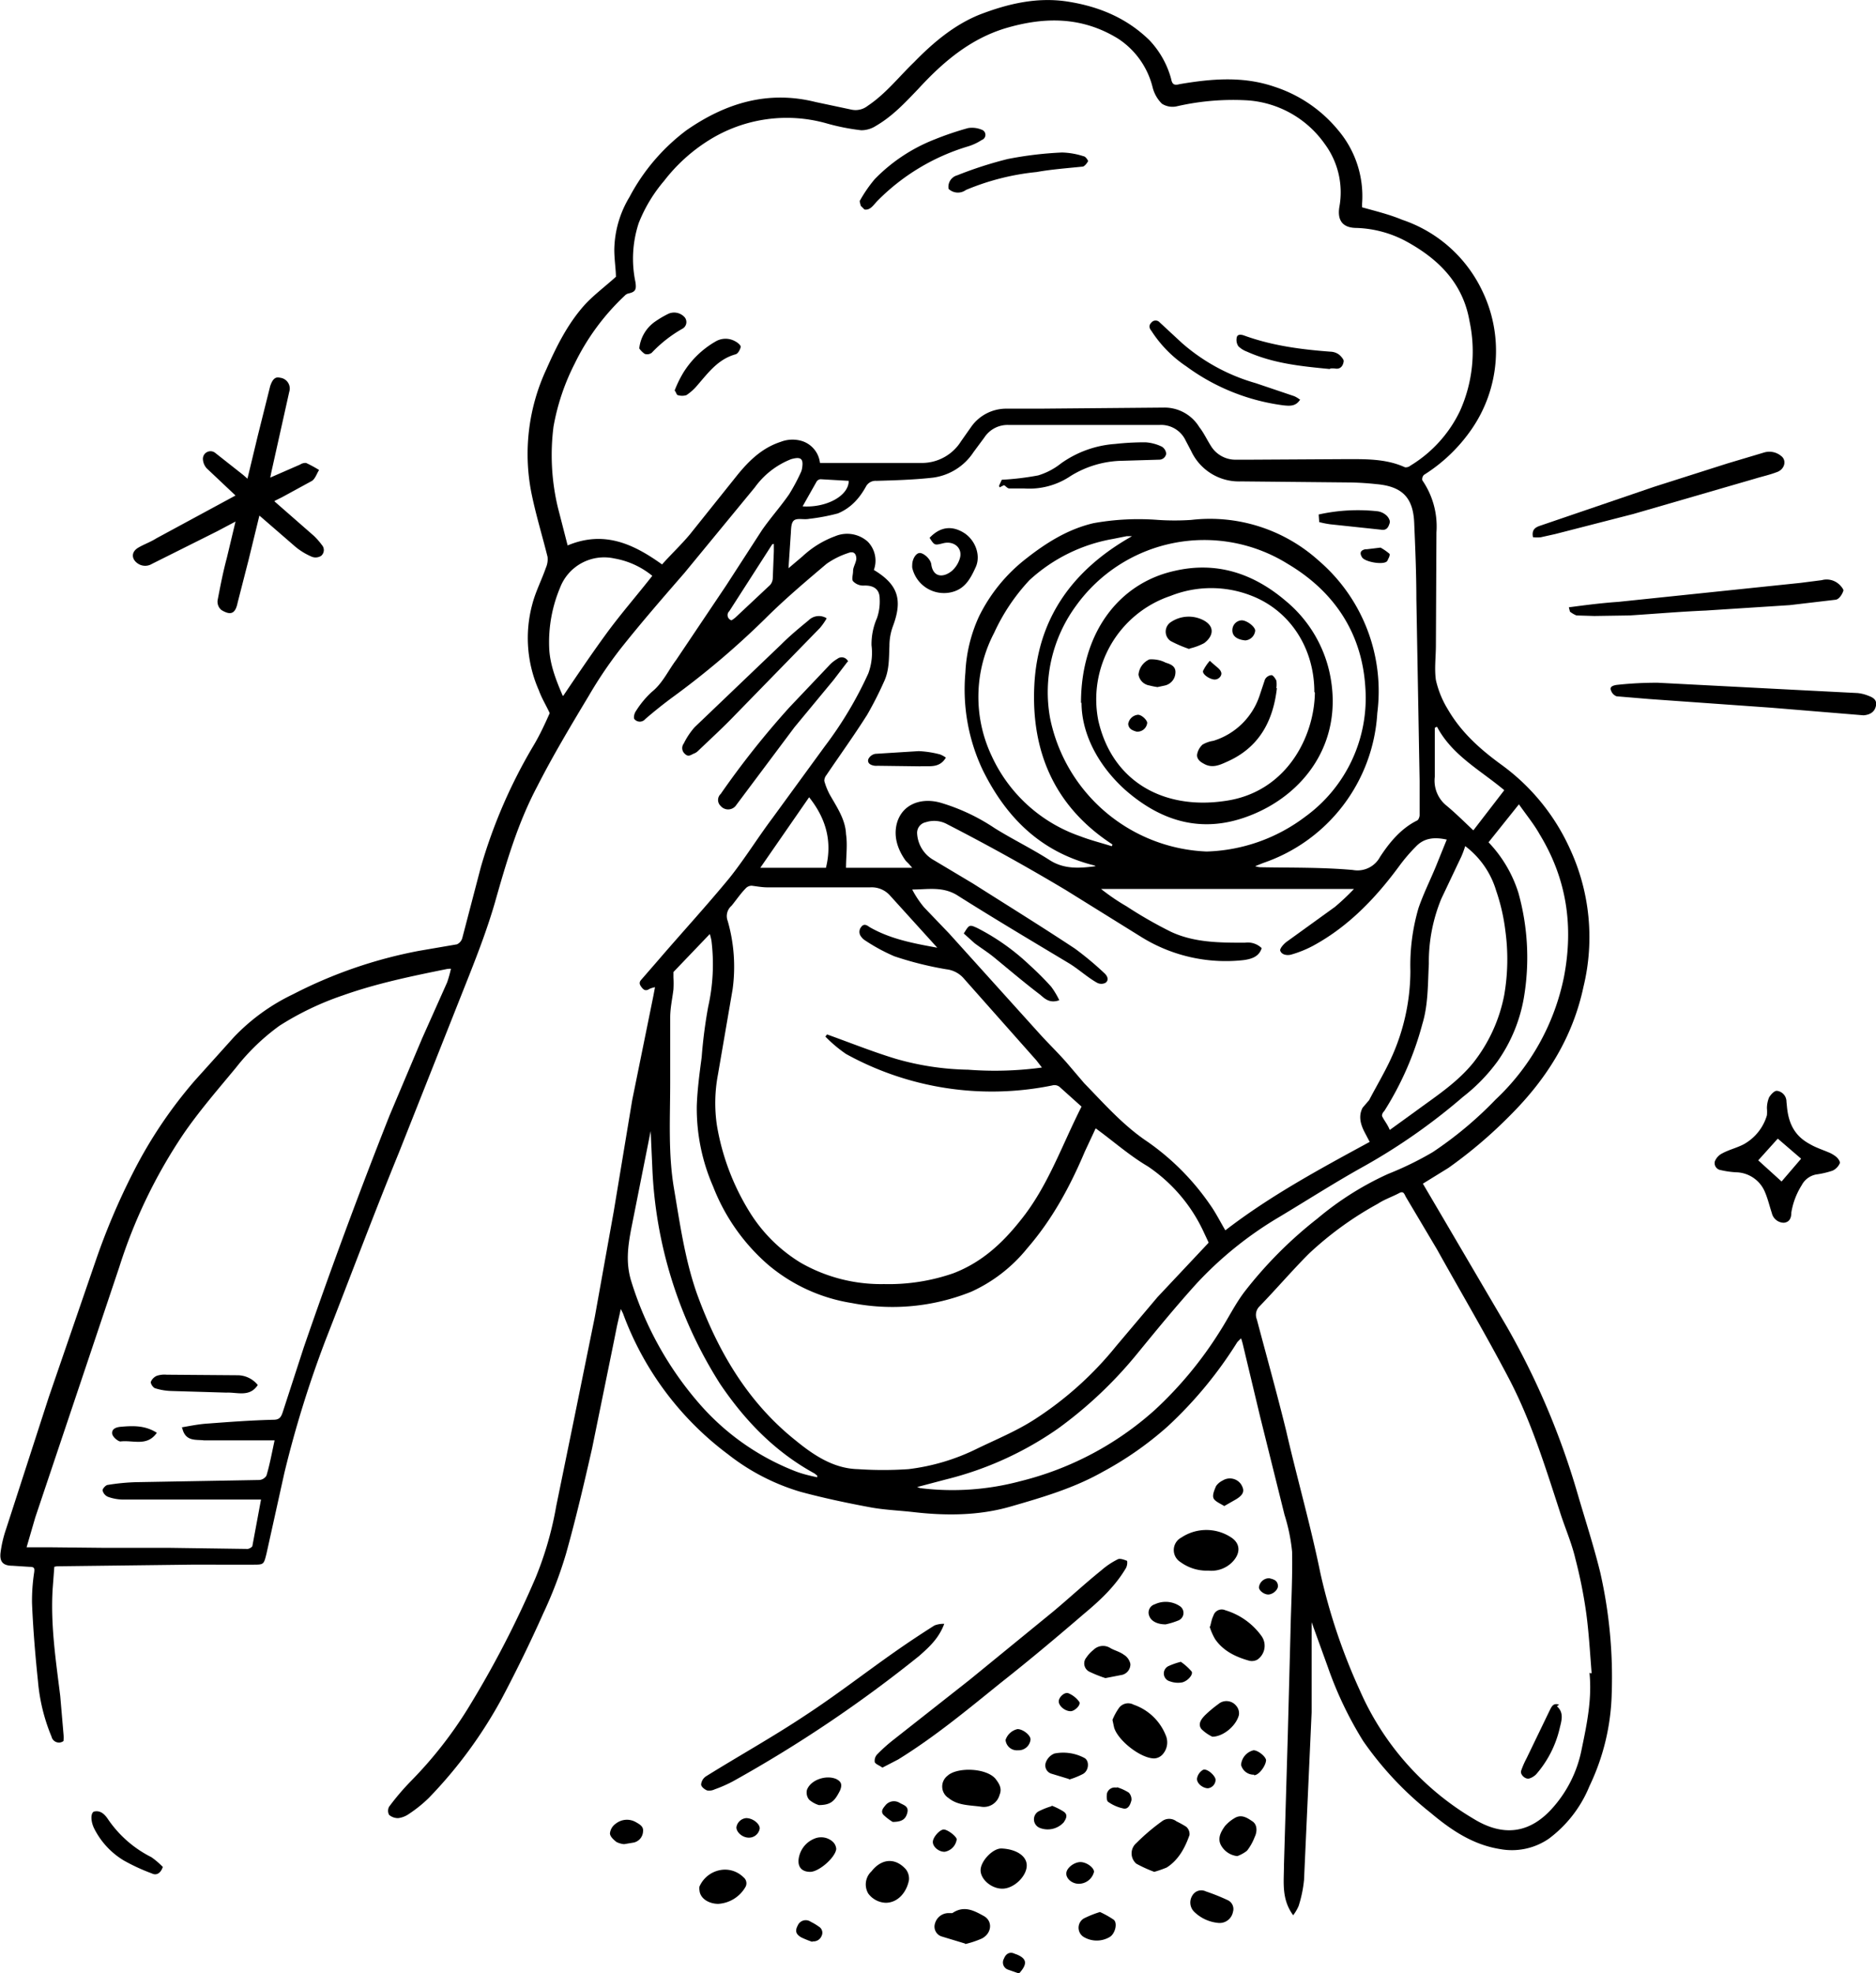
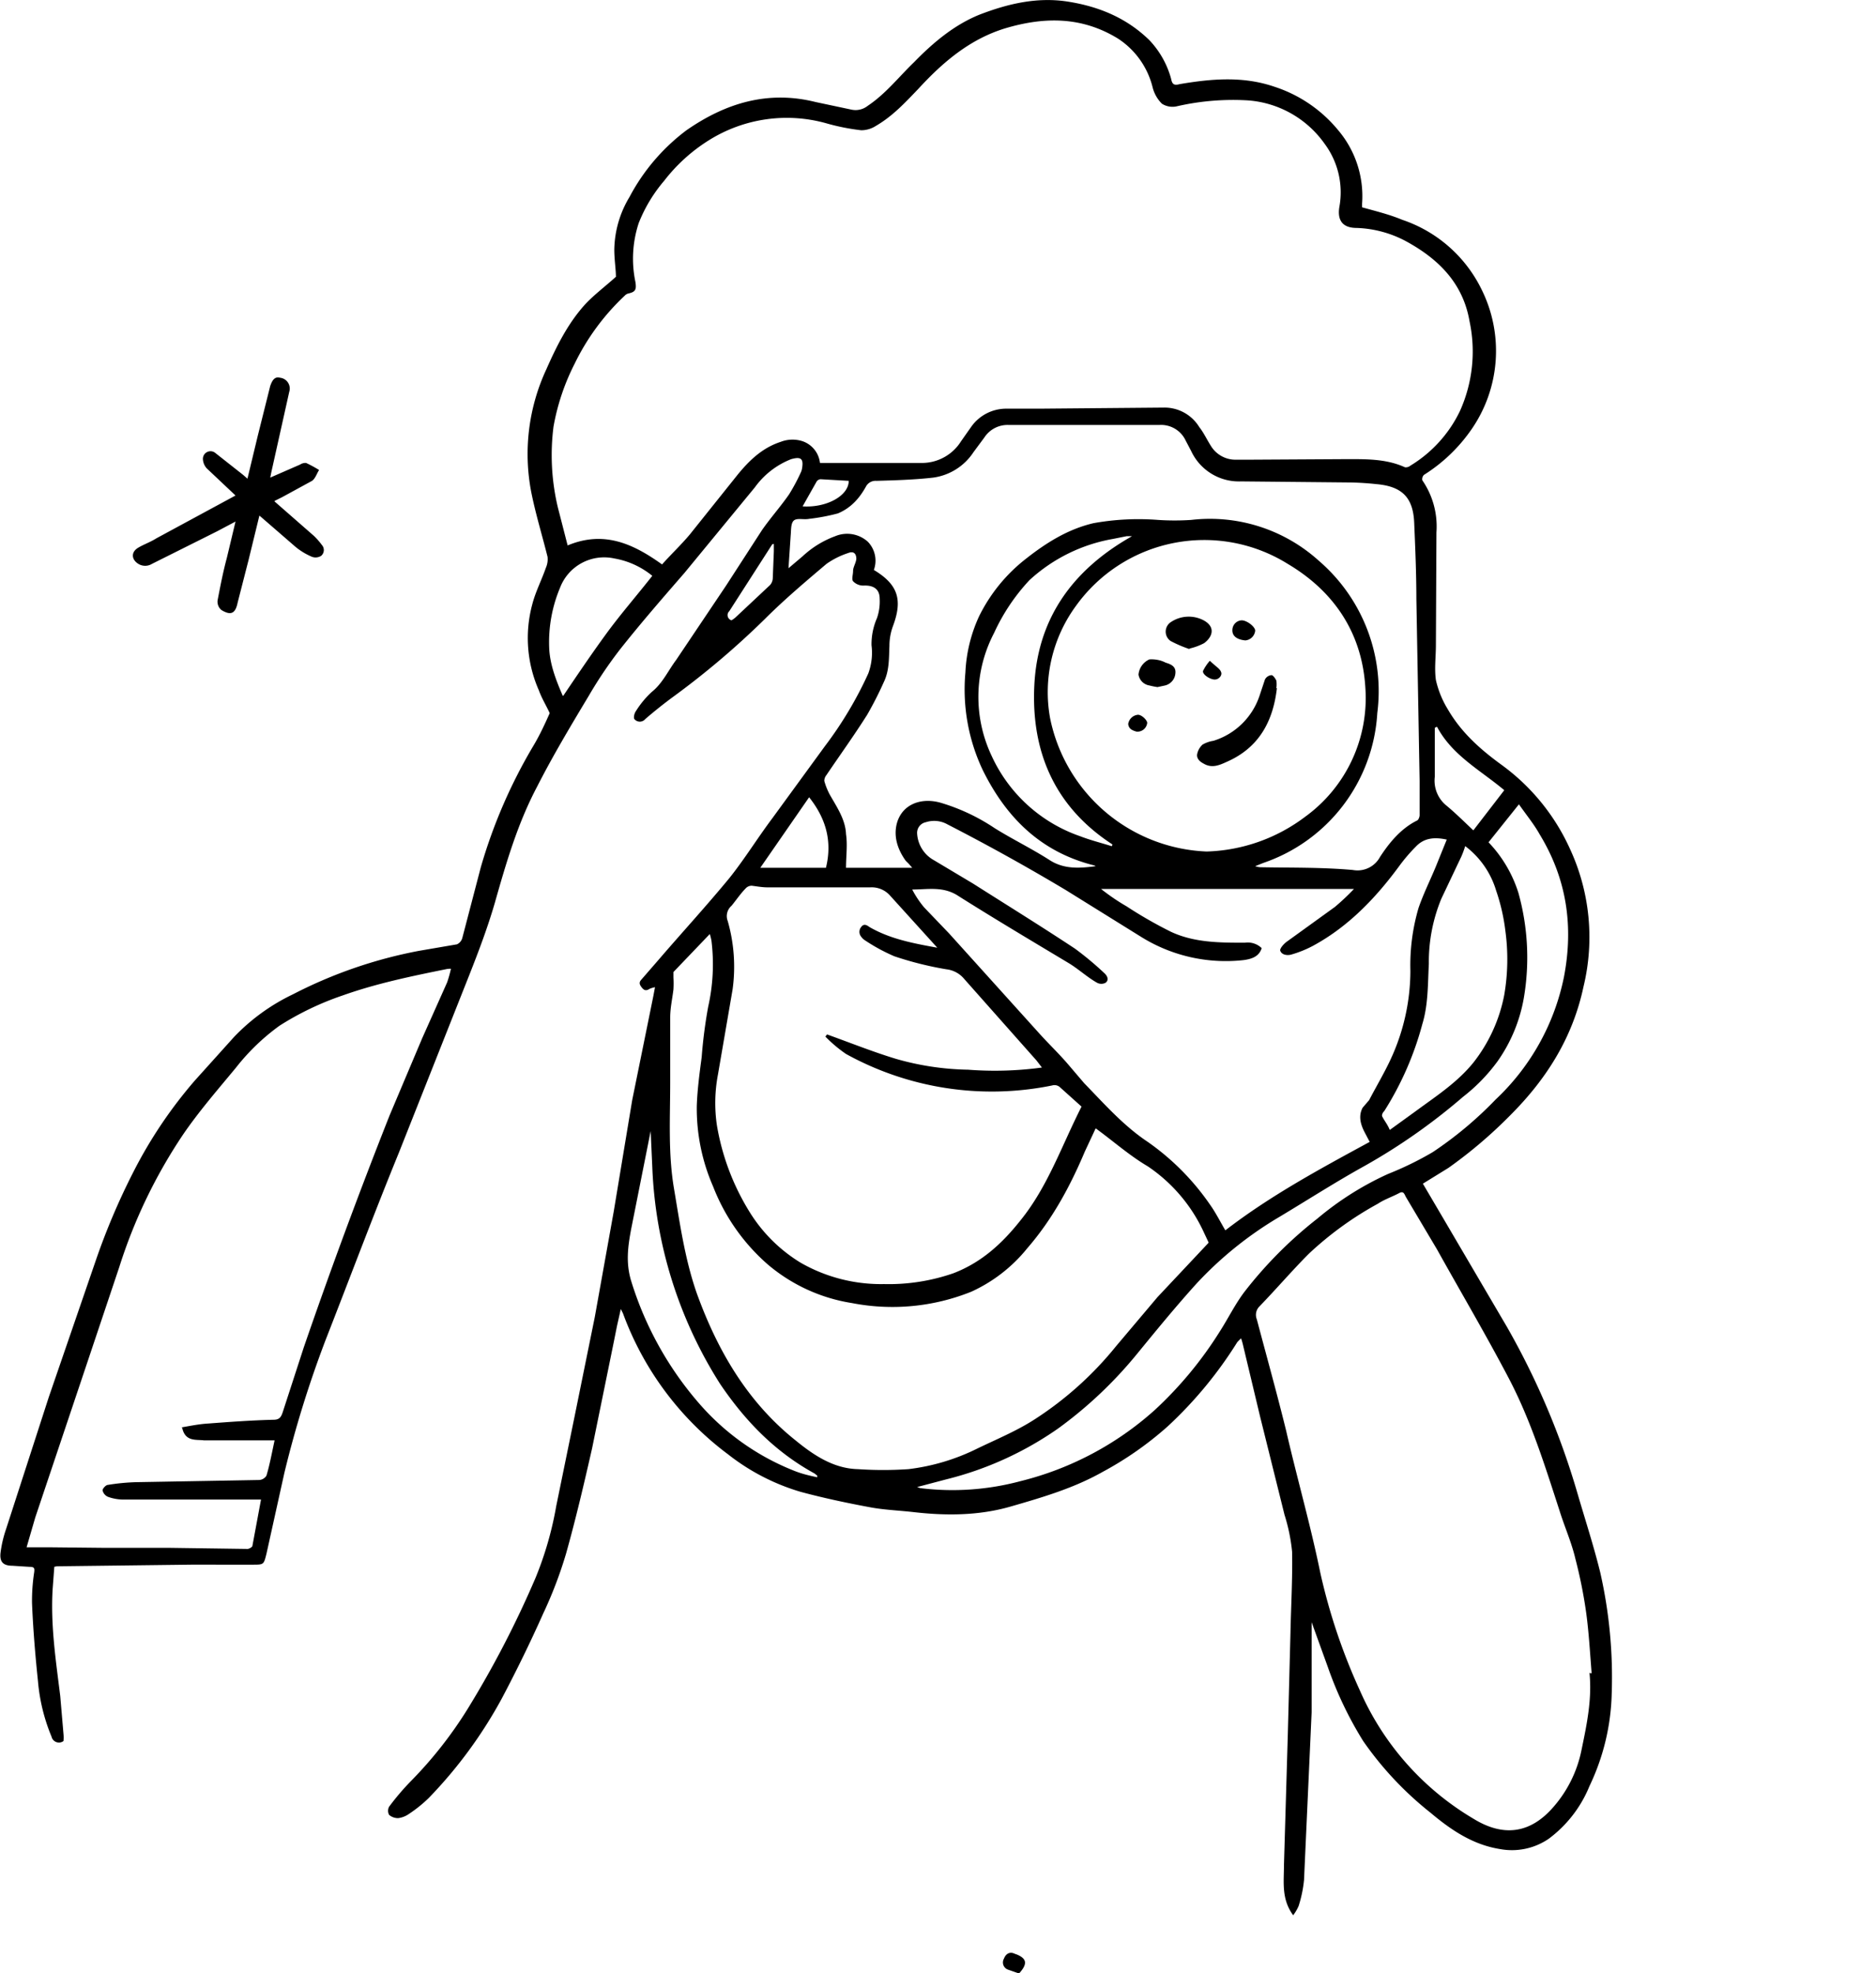
<svg xmlns="http://www.w3.org/2000/svg" viewBox="0 0 345.7 363.6">
  <defs />
  <g id="Ebene_2" data-name="Ebene 2">
    <g id="Hintergrund_Ebene_58_Ebene_59_Ebene_60_Kurven_1_Bild" data-name="Hintergrund + Ebene 58 + Ebene 59 + Ebene 60 + Kurven 1 Bild">
      <g id="X9O9oY.tif">
        <path d="M187.7 363.6l-2-.7a1.4 1.4 0 0 1-.7-2c.3-.8 1-1.4 2-.9l.3.1c2 .8 2 1.8.6 3.4zM10 288.8l-.3 4c-.4 6.7.6 13.2 1.4 19.7l.6 7a6.6 6.6 0 0 1 0 1.3 1.4 1.4 0 0 1-2.2-.8A34.1 34.1 0 0 1 7 309.8c-.5-4.8-.9-9.6-1.1-14.4a34.6 34.6 0 0 1 .4-5.7c.1-.8 0-1-.9-1l-3.1-.2c-1.7 0-2.4-.7-2.2-2.4a21.7 21.7 0 0 1 1-4.3L9 257.4l8.6-25a125.3 125.3 0 0 1 7-16.5 83.6 83.6 0 0 1 11.3-16.8l7.2-8a37.1 37.1 0 0 1 10.9-7.9 85 85 0 0 1 23.2-8l7-1.2a1.8 1.8 0 0 0 1-1.2l3.4-13a95.7 95.7 0 0 1 9.7-22.4c1.2-2 2.2-4.2 3-6-.7-1.5-1.5-2.8-2-4.2a23.8 23.8 0 0 1-1.2-15.9c.6-2.3 1.7-4.4 2.5-6.7a3.9 3.9 0 0 0 .3-2c-1-4-2.2-7.9-3-11.9a37 37 0 0 1 2.8-22.7c1.9-4.3 4-8.5 7.2-12 1.6-1.7 3.6-3.2 5.6-5 0-1.3-.3-3.2-.3-5a19.3 19.3 0 0 1 2.8-9.7A36.9 36.9 0 0 1 126.5 24c7.2-5 15-7.4 23.8-5.2l6.6 1.4a3.6 3.6 0 0 0 3-.7c3.3-2.2 5.7-5.3 8.5-8 3.5-3.6 7.4-6.9 12.1-8.8 5.2-2 10.6-3.3 16.3-2.4s10.8 3 15 7.1a16.7 16.7 0 0 1 4 7.1c.2 1 .5 1.3 1.6 1 5.9-1 11.7-1.5 17.5.5a25.3 25.3 0 0 1 11.7 8 18.8 18.8 0 0 1 4.4 13.5v.7c2.5.7 5 1.3 7.4 2.3A25.2 25.2 0 0 1 273 53.3a25.4 25.4 0 0 1-1.9 25.9 30.1 30.1 0 0 1-8.7 8.3 1.1 1.1 0 0 0-.3 1 15 15 0 0 1 2.6 9.6l-.1 20.8c0 2.1-.3 4.3 0 6.4a17.8 17.8 0 0 0 2.2 5.4c2.5 4.3 6 7.4 10 10.3a39 39 0 0 1 12.5 15.4 38.7 38.7 0 0 1 2.5 25.4c-2 9.4-6.8 17-13.5 23.7a85 85 0 0 1-11.4 9.7l-4.7 2.9 3 5.1 12.5 21.3a141.4 141.4 0 0 1 13 30.7c1.4 4.8 3 9.7 4.2 14.6A87.3 87.3 0 0 1 297 312a41.7 41.7 0 0 1-4.1 17.1 22.8 22.8 0 0 1-7.5 9.7 12 12 0 0 1-9 1.9c-5-.8-9-3.5-12.8-6.7a61.7 61.7 0 0 1-12.4-13.2 68.3 68.3 0 0 1-6.5-13.6l-3-8.3v16.6l-1.4 30.9a22.9 22.9 0 0 1-1 4.8 8.2 8.2 0 0 1-1 1.7c-2.2-3-1.7-6.1-1.7-9.2l.7-23.7.5-19.1c.1-5 .4-10 .3-15a33.4 33.4 0 0 0-1.4-6.8l-4.5-18.1-3.2-13.4a10.2 10.2 0 0 0-.3-1 9.2 9.2 0 0 0-.7.7 75.9 75.9 0 0 1-12.8 15.5 62.3 62.3 0 0 1-12 8.4c-5.3 3-11.1 4.7-17 6.4s-12 1.7-18 1c-2.7-.3-5.4-.4-8-.9-4.3-.8-8.5-1.7-12.6-2.8a39.8 39.8 0 0 1-13.4-6.9 56.8 56.8 0 0 1-19.4-26l-.4-.8-.7 3.1-.6 3-4 19.6c-1.5 6.6-3 13-4.8 19.4a77.8 77.8 0 0 1-4.2 11 259 259 0 0 1-7.6 15.6A83.5 83.5 0 0 1 79 331.3a24.7 24.7 0 0 1-3.6 2.9 4.4 4.4 0 0 1-2 .8 2.5 2.5 0 0 1-1.7-.6 1.6 1.6 0 0 1 0-1.5 46.3 46.3 0 0 1 4-4.7A76.1 76.1 0 0 0 86.1 315a184.5 184.5 0 0 0 12.6-24.3 63.4 63.4 0 0 0 3.8-13.2l3.4-16.6 3.7-18.2 3.5-19.5 3.4-20.5 3.9-19.2.3-1.6a4.5 4.5 0 0 0-1 .3c-.6.4-1 .3-1.4-.2s-.6-.9-.2-1.4l3.3-3.8c4.3-5 8.8-9.9 13-15 2.8-3.5 5.2-7.4 7.9-11l9.7-13.3a70.5 70.5 0 0 0 8-13.4 11 11 0 0 0 .6-5.2 12 12 0 0 1 1-5 9.3 9.3 0 0 0 .5-3.6c0-1.8-1.2-2.5-3-2.4a2.6 2.6 0 0 1-1.9-.8c-.3-.4 0-1.2 0-1.9s.5-1.4.6-2.2c0-1-.5-1.5-1.5-1.1a15 15 0 0 0-4 2c-3.9 3.3-7.8 6.6-11.4 10.2a152.2 152.2 0 0 1-17 14.4 84.2 84.2 0 0 0-5 4 1.3 1.3 0 0 1-2 0c-.2-.3 0-1.1.3-1.5a17 17 0 0 1 2.9-3.5c2-1.6 3-3.9 4.5-5.9l9.2-13.7 6.6-10.2c1.6-2.3 3.4-4.3 5-6.6a35 35 0 0 0 2.1-3.9 2.8 2.8 0 0 0 .3-.9c.3-1.8-.2-2.2-2-1.7a15 15 0 0 0-6.7 5.2l-13 15.8c-4 4.6-8 9.2-11.8 14a78.4 78.4 0 0 0-5.8 8.6c-3.3 5.5-6.6 11-9.5 16.7-3.6 6.8-5.7 14-7.8 21.4-1.3 4.5-3 9-4.7 13.3l-13 32.8c-4.7 11.5-9 23-13.5 34.5a201.7 201.7 0 0 0-7.6 24.5l-3.3 14.9c-.5 2-.5 2-2.5 2H35.2l-24.7.3a4.4 4.4 0 0 0-.5.1zM122 104c1.7-1.9 3.5-3.6 5.1-5.5l8.8-11c2.2-2.7 4.6-5 8-6.1a6 6 0 0 1 4-.1 4.8 4.8 0 0 1 3.2 4h19a8.5 8.5 0 0 0 7-4l1.9-2.7a7.9 7.9 0 0 1 6.3-3.3h6.4l22.8-.2a7.5 7.5 0 0 1 6.5 3.6c.8 1 1.4 2.3 2.1 3.4a5.3 5.3 0 0 0 4.4 2.6h3l17.4-.1c3.7 0 7.5-.1 11 1.5a1.3 1.3 0 0 0 1-.3 23.8 23.8 0 0 0 9.1-10 26.7 26.7 0 0 0 1.8-16.6c-1.2-7-5.7-11.5-11.8-14.8a20.7 20.7 0 0 0-9-2.4c-2.4 0-3.6-1.2-3.2-3.8a15 15 0 0 0-2.7-11.7 19 19 0 0 0-14.1-8 46.3 46.3 0 0 0-13.2 1.1 3.6 3.6 0 0 1-2.7-.5 6.5 6.5 0 0 1-1.7-3 15 15 0 0 0-6.4-9c-6.7-4.1-13.6-4-20.7-1.9-6.6 2-11.6 6.3-16.1 11.2-2.4 2.5-4.7 5-7.8 6.8a5 5 0 0 1-2.7.8 40.2 40.2 0 0 1-6.5-1.3 27 27 0 0 0-21.5 3.1 31.4 31.4 0 0 0-8.3 7.5 27.5 27.5 0 0 0-4.7 7.8 21 21 0 0 0-.6 10.9c.2 1.4 0 1.8-1.4 2.1a1.5 1.5 0 0 0-.6.4 42.8 42.8 0 0 0-9.2 12.5 41.4 41.4 0 0 0-3.9 11.6 41.5 41.5 0 0 0 .8 14.9l1.8 7c6.7-2.8 12.1-.3 17.4 3.5zm171 204.3h.3c-.3-3.7-.5-7.4-1-11.1a87.5 87.5 0 0 0-2-10c-.7-3-2-5.9-2.9-8.8-2.7-8.3-5.3-16.7-9.4-24.5-4.2-8-8.8-15.8-13.2-23.7l-5.7-9.6c-.3-.5-.4-1.2-1.2-.8-1.3.7-2.8 1.2-4 2a62 62 0 0 0-12.7 9.2c-3.1 3.1-6 6.5-9.1 9.7a2.2 2.2 0 0 0-.5 2.4c1.8 6.8 3.7 13.6 5.4 20.5 2 8.7 4.5 17.4 6.3 26.2a108.8 108.8 0 0 0 7.3 21.7 51.4 51.4 0 0 0 20.9 23.6c5.5 3.4 10.5 2.8 14.8-2.2a22.7 22.7 0 0 0 5.1-10.3c1-4.8 2-9.5 1.5-14.4zM33.5 263c1.7-.3 3.2-.6 4.8-.7 4-.3 8-.6 12.1-.7 1.1 0 1.4-.5 1.7-1.4l3.9-12a1013 1013 0 0 1 15.8-42.7l6-14.2 4.6-10.3a24.3 24.3 0 0 0 .7-2.5 4 4 0 0 0-1 .1c-6.4 1.3-12.7 2.6-18.9 4.8a54 54 0 0 0-11.7 5.6 39.9 39.9 0 0 0-8 7.7c-3.3 4-6.8 8-9.8 12.4A95.2 95.2 0 0 0 22 233.4L16.1 251l-9.6 28.6-1.6 5.5h4.7l9.7.1h12l14.3.2c.3 0 .8-.3.9-.5l1.6-8.6H22.5a8.5 8.5 0 0 1-2.6-.5 1.7 1.7 0 0 1-1-1.2c0-.3.6-1 1-1a38.8 38.8 0 0 1 5.2-.5l22.7-.4a1.7 1.7 0 0 0 1.3-.8c.6-2 1-4.2 1.5-6.5h-13c-1.4-.2-3.4.3-4-2.2zm199-88.3c-.5 1.6-1.9 2-3.3 2.2a29.5 29.5 0 0 1-18.8-4.2l-14-8.7a390.2 390.2 0 0 0-21.8-12.1 5 5 0 0 0-4-.4 2 2 0 0 0-1.6 2 6 6 0 0 0 3.1 5l7.2 4.3c6.3 4 12.6 7.9 18.8 12a58.7 58.7 0 0 1 5.5 4.6c.6.6.7 1.3.1 1.7a1.7 1.7 0 0 1-1.5 0c-1.8-1-3.4-2.5-5.2-3.6-7-4.2-13.9-8.3-20.7-12.6-2.7-1.6-5.4-1-8.2-1a17.9 17.9 0 0 0 2.2 3.3l4.6 4.8 16.6 18.4c1.8 2 3.7 3.8 5.4 5.8l2.9 3.4c3.7 3.8 7.2 7.8 11.7 10.8A45.7 45.7 0 0 1 223 222c1 1.4 1.8 3 2.8 4.7 8.3-6.4 17.4-11.3 26.6-16.3l-1-1.9c-.7-1.4-1.1-2.9-.3-4.4l1.2-1.4c1.3-2.5 2.8-5 4-7.6a38.9 38.9 0 0 0 3.6-16.2 37.5 37.5 0 0 1 1.5-11.6c1-2.9 2.4-5.6 3.5-8.4l1.7-4.2c-2.3-.5-4.2-.3-5.7 1.3a31.5 31.5 0 0 0-3 3.5c-4.4 6-9.5 11.3-16 14.8a20.4 20.4 0 0 1-4 1.6c-.8.2-1.8 0-2-.8 0-.4.6-1.1 1.1-1.5l9-6.5a43.3 43.3 0 0 0 3.5-3.3h-46.6a38.8 38.8 0 0 0 4.7 3.2 79.3 79.3 0 0 0 8.2 4.7c4.3 2 9 2 13.6 2a3.7 3.7 0 0 1 3.1 1zm-59.8-.1L164 165a4.5 4.5 0 0 0-3.6-1.5h-19c-1 0-2-.2-2.9-.3a1.5 1.5 0 0 0-1 .4c-1 1-1.8 2.2-2.7 3.3a2.5 2.5 0 0 0-.7 2.8 30.6 30.6 0 0 1 .9 12.6l-2.7 15.7a28.1 28.1 0 0 0-.2 9.3 44.1 44.1 0 0 0 5.9 15.8 28.4 28.4 0 0 0 9.6 9.6 29.8 29.8 0 0 0 15.3 3.9 36.3 36.3 0 0 0 12.8-2c5.2-2 9-5.5 12.4-9.8 5-6.2 7.5-13.6 11.2-20.9l-3.9-3.5a1.5 1.5 0 0 0-1.5-.4 55.6 55.6 0 0 1-38-5.8 24.9 24.9 0 0 1-3.8-3.2l.3-.4c4.2 1.5 8.4 3.2 12.7 4.5a51 51 0 0 0 13.3 2 64.3 64.3 0 0 0 13.6-.4l-1-1.3-13.3-15a5 5 0 0 0-3.3-1.8 62.3 62.3 0 0 1-9.6-2.4 33.8 33.8 0 0 1-5.5-3 2.3 2.3 0 0 1-.6-.6 1.4 1.4 0 0 1 0-1.8c.5-.7 1.1-.3 1.5 0 3.8 2.2 8 3 12.4 3.8zM161 105c4.5 2.7 5.4 5.5 3.5 10.5a10.5 10.5 0 0 0-.6 3.5c-.1 2.2 0 4.5-1 6.6a66.2 66.2 0 0 1-3.1 6.1c-2.4 3.8-5 7.4-7.5 11.1a1.7 1.7 0 0 0-.4 1.1 12.2 12.2 0 0 0 1 2.5c1.3 2.3 2.9 4.6 3 7.3.3 2 0 4.1 0 6.2h12.2l-.6-.7-.6-.6c-1.5-2.1-2.3-4.5-1.6-7 1-3.4 4.4-4.7 8-3.7a36.6 36.6 0 0 1 10 4.7c3.2 2 6.7 3.7 10 5.8 2.7 1.8 5.6 1.6 8.6 1.2a1.1 1.1 0 0 0-.5-.2c-9.7-2.5-16-8.8-20.3-17.5a34.7 34.7 0 0 1-3.2-18 27.6 27.6 0 0 1 2.5-10.3A30.5 30.5 0 0 1 189 103c3.8-3 7.8-5.5 12.5-6.6a46.7 46.7 0 0 1 11.9-.6 46.5 46.5 0 0 0 6.1 0 29.9 29.9 0 0 1 23.5 7.5 31.7 31.7 0 0 1 10.8 28.1 31.1 31.1 0 0 1-21 27.6l-1.5.6a3.6 3.6 0 0 0 1.3.2c5.6.1 11.1 0 16.7.5a4.7 4.7 0 0 0 5-2.4c1.7-2.6 3.8-5.2 6.8-6.7.3-.1.5-.7.5-1v-6.3l-.6-33.6c0-4.6-.2-9.3-.4-14s-2.3-6.7-7-7.1a56 56 0 0 0-4.5-.3l-20.4-.2a9.7 9.7 0 0 1-9.2-5.6l-1-1.9a5 5 0 0 0-4.8-2.9h-27.9a5.1 5.1 0 0 0-4.4 2.3l-2 2.7A10.6 10.6 0 0 1 172 88c-3.5.4-7 .5-10.5.6a2 2 0 0 0-1.9 1c-1.2 2.2-2.8 4-5.2 5a36.5 36.5 0 0 1-5.3 1c-1 .2-2.2-.2-2.8.3s-.5 1.8-.6 2.8l-.4 6 2.6-2.2a17.8 17.8 0 0 1 6-3.7 5.7 5.7 0 0 1 6 1 5 5 0 0 1 1.1 5.3zm41 102.7l-2.1 4.5c-2.7 6.4-6 12.5-10.6 17.8A28.3 28.3 0 0 1 179 238a39 39 0 0 1-22 2.1 31.5 31.5 0 0 1-15.5-7.1 36.6 36.6 0 0 1-10.1-14.4 35.9 35.9 0 0 1-3-14.8c.1-3 .5-6 .9-9a90 90 0 0 1 1.2-9.3 35.6 35.6 0 0 0 .6-12.2 11.6 11.6 0 0 0-.3-1.2l-6.7 7v1a19.1 19.1 0 0 1 0 2.2c-.2 1.7-.6 3.4-.6 5.2v12c0 6.5-.4 13 .7 19.5s2 13 4.2 19.3c3.8 10.5 9.3 20 18.2 27.1 3.3 2.7 7 5.2 11.5 5.3a68.4 68.4 0 0 0 9.3 0 38.9 38.9 0 0 0 12.5-3.7c3.7-1.8 7.4-3.3 10.8-5.5a63.5 63.5 0 0 0 15-13.5l7.6-9 9.4-10a1 1 0 0 0 0-.1l-.8-1.7a29.5 29.5 0 0 0-10.4-12.3c-3.4-2-6.3-4.6-9.6-7zm72.3-52.5a23.8 23.8 0 0 1 5.5 9.3 44.3 44.3 0 0 1 1 19.4 28.8 28.8 0 0 1-4.8 11.6 32.6 32.6 0 0 1-6.4 6.6 111.2 111.2 0 0 1-18.8 13.1c-5 2.8-10 6-15 9a67.9 67.9 0 0 0-15.3 12.3c-3.8 4.2-7.4 8.6-11 13a77.6 77.6 0 0 1-14.5 13.7 62 62 0 0 1-20.7 9.4L169 274l.6.2a48.5 48.5 0 0 0 18.5-1.3 57.8 57.8 0 0 0 24.7-13.1 70.8 70.8 0 0 0 12-14.5c1.6-2.5 2.9-5.2 4.7-7.5a77 77 0 0 1 13.3-13.3 56.2 56.2 0 0 1 13-8.2 59.7 59.7 0 0 0 8.2-4 69.6 69.6 0 0 0 11.6-9.7 42.6 42.6 0 0 0 12.6-22.6c1.8-9.4.5-18.1-4.5-26.3-1-1.8-2.4-3.5-3.8-5.5zm-52 1.7a31.6 31.6 0 0 0 18.2-6.4 27 27 0 0 0 11.1-23.8c-.6-10-5.7-17.7-14.3-22.8a29.1 29.1 0 0 0-39 7.7 26.9 26.9 0 0 0-4.8 20.7 30.7 30.7 0 0 0 28.9 24.6zm47.7-1a18 18 0 0 1-.7 1.9l-3.7 7.8a30.5 30.5 0 0 0-2.3 12c-.2 3.7-.1 7.5-1.2 11.1a57.7 57.7 0 0 1-7 16c-.3.3-.5.7-.4 1 .4.8 1 1.5 1.4 2.5l4.7-3.4c3.8-2.8 7.7-5.3 10.7-9a29 29 0 0 0 5.7-12.5 38.7 38.7 0 0 0 .2-11.8 35.9 35.9 0 0 0-1.7-7.4 16 16 0 0 0-5.7-8.2zm-65.1 0l.1-.3c-10.6-6.9-15-17-14.4-29.3s7-21.3 18-27.5h-1l-2.5.5a30.5 30.5 0 0 0-15.4 7.6 36.4 36.4 0 0 0-6.5 9.7 25.4 25.4 0 0 0-.5 22.6 28 28 0 0 0 16.4 14.9c1.8.7 3.8 1.2 5.7 1.8zm-54.3 116.3v-.3l-.5-.4c-7.3-4-12.8-9.7-17.4-16.5a80.3 80.3 0 0 1-12.5-40l-.3-6.6-3.6 18.1c-.6 3.2-1 6.2 0 9.5a62.3 62.3 0 0 0 12.8 22.9 45.1 45.1 0 0 0 17.5 12.2c1.3.5 2.6.8 4 1.1zm-46.8-144c2.7-4 5.2-7.7 7.9-11.4s5.6-7 8.5-10.7a15.1 15.1 0 0 0-7-3.2 8.7 8.7 0 0 0-10 5.4 25.9 25.9 0 0 0-2 11c.1 3 1.2 5.9 2.5 8.9zm161 5.7l-.4.2v9a5.9 5.9 0 0 0 2.1 5.3c1.7 1.4 3.3 3 5 4.6l5.7-7.4c-4.4-3.7-9.6-6.4-12.4-11.7zm-112.6 26c1.2-4.9 0-9.1-3.1-13l-9 13zm-9.6-59.7l-.3.1-7.9 12.3a1 1 0 0 0 .4 1.7 6 6 0 0 0 .7-.5l6.4-6a2 2 0 0 0 .5-1.2l.2-5v-1.4zm13.8-11.6l-5.2-.3a1 1 0 0 0-.7.4l-2.6 4.6c4.3.3 8.5-1.9 8.5-4.7zM50.6 92.4l7.2 6.3a12.4 12.4 0 0 1 1.5 1.7 1.4 1.4 0 0 1-.1 2 1.9 1.9 0 0 1-1.7.2 12.3 12.3 0 0 1-3-1.8l-6-5.2-.7-.6-2 8.2-2 7.8c-.4 2-1.2 2.5-3 1.4a2 2 0 0 1-.7-1.8c.5-2.6 1-5.2 1.7-7.8l1.6-6.7-3.4 1.8-12 6a2.4 2.4 0 0 1-2.5 0c-1.3-.8-1.4-2.2 0-3 1-.6 2.2-1 3.3-1.7l14.6-7.9-5.3-5a2.7 2.7 0 0 1-.7-1.6 1.4 1.4 0 0 1 2.2-1.3l5.2 4.1.8.7 1.9-7.9 2.3-9.2c.3-.8.7-1.8 1.8-1.5a2 2 0 0 1 1.7 2.6L50 87l-.2 1 5.5-2.4a1.8 1.8 0 0 1 1.1-.3 22.4 22.4 0 0 1 2.4 1.3c-.4.6-.7 1.6-1.3 2L52 91.6l-1.4.7z" class="cls-1" />
-         <path d="M162.6 325.7c-.5-.4-1.2-.6-1.4-1a1.7 1.7 0 0 1 .5-1.5 29.4 29.4 0 0 1 2.9-2.6l14.1-11.1L194 297c3-2.5 5.9-5.2 9-7.7a14.2 14.2 0 0 1 3-2c.4-.2 1.2.1 1.7.3a2.2 2.2 0 0 1-.2 1.3c-2 3.4-4.8 6-7.8 8.5-5 4.3-10 8.5-15.2 12.6-6.2 5-12.2 10-19 14.2l-2.9 1.5zM174 299.2c-1 2.7-2.8 4.3-4.6 5.9a243 243 0 0 1-34.3 23.1 24.7 24.7 0 0 1-3.4 1.5 2.3 2.3 0 0 1-1.4.2c-.5-.2-1.1-.7-1.1-1.1a2 2 0 0 1 .9-1.5c6.1-3.8 12.4-7.3 18.4-11.3 5.5-3.6 10.8-7.7 16.2-11.5q3.7-2.6 7.5-5a4.6 4.6 0 0 1 1.7-.3zM329.3 204c.3 3 1.4 5.3 4.2 6.8 1 .6 2.2 1 3.4 1.5a5.5 5.5 0 0 1 1.4.8c.4.3.9 1 .7 1.3a2.7 2.7 0 0 1-1.3 1.3 16.2 16.2 0 0 1-3 .7 3.8 3.8 0 0 0-2.7 2 13.5 13.5 0 0 0-1.9 5c0 .8-.2 1.8-1.4 1.9a2.3 2.3 0 0 1-2.2-1.8c-.4-1.2-.7-2.5-1.2-3.7a5.9 5.9 0 0 0-5.4-3.8 16.2 16.2 0 0 1-2.8-.4 1.3 1.3 0 0 1-1.1-1.6 2.8 2.8 0 0 1 1.4-1.5c1.3-.7 2.7-1 4-1.7a9 9 0 0 0 4.2-5.3 7.5 7.5 0 0 0 0-1.3 5.3 5.3 0 0 1 .4-2c.3-.5 1-1.3 1.5-1.2a2 2 0 0 1 1.7 2zm-1 13.7l3.6-4.2-4.3-3.7-3.6 4zM343.4 131.8l-17-1.4-22.5-1.6-6-.5a1.7 1.7 0 0 1-1-1c-.4-.8.4-1 1-1.1a67.2 67.2 0 0 1 7.6-.4l27 1.4 9.8.5a7.3 7.3 0 0 1 2 .5c.8.3 1.6.7 1.4 1.8s-1 1.7-2.3 1.8zM282.5 99c-.4-1.8 1-2 1.8-2.3l20.5-7 13.5-4.3 6.7-2a3.4 3.4 0 0 1 3.2.6c1.1.8.7 2.5-.8 3-1.3.5-2.7.8-4 1.2L301 94.7l-14.4 3.7-2.7.6a6.7 6.7 0 0 1-1.3 0zM289.3 112.7l-.2-.8c3-.4 6.1-.8 9.1-1l33.6-3.5 3.9-.5a3.4 3.4 0 0 1 3 .6c.4.3 1 1 1 1.3-.2.7-.8 1.6-1.4 1.7l-8.5 1-15.5 1c-4.7.2-9.3.6-14 .9l-6.5.1-3.3-.1a5 5 0 0 1-1.2-.7zM152.3 114a12.3 12.3 0 0 1-1.2 1.7l-15.6 16c-2.2 2.3-4.5 4.4-6.8 6.6a2.3 2.3 0 0 1-.7.5c-.6.2-1.1.8-1.8.1a1.4 1.4 0 0 1-.2-1.9 13.5 13.5 0 0 1 2-3l16-15.3c1.6-1.6 3.3-3 5-4.4a2.7 2.7 0 0 1 3.3-.4zM156.2 121.9l-2.6 3.4-7.2 8.7-10.7 14.3a1.8 1.8 0 0 1-2.9.2 1.5 1.5 0 0 1 0-2.2 159.3 159.3 0 0 1 12.7-16l7.4-7.8a6.4 6.4 0 0 1 1.4-1.1 1.3 1.3 0 0 1 2 .5zM222.7 289.4a8.2 8.2 0 0 1-5.2-1.6 2.6 2.6 0 0 1 .2-4.5 8.3 8.3 0 0 1 9.2 0c1.8 1.2 1.7 3.1 0 4.7a5.4 5.4 0 0 1-4.2 1.4zM212.7 344.9a24.8 24.8 0 0 1-3.3-1.5 2.5 2.5 0 0 1 0-3.8 38.2 38.2 0 0 1 4.7-4 2.2 2.2 0 0 1 2.7 0 16.8 16.8 0 0 1 1.8 1 1.8 1.8 0 0 1 .6 1.5c-.8 2.3-2 4.6-4.2 6a19.8 19.8 0 0 1-2.3.8zM205 316.9a10.9 10.9 0 0 1 1.2-2.2 2.1 2.1 0 0 1 2.7-.6 9.8 9.8 0 0 1 5.9 5.6 3.3 3.3 0 0 1-.6 3.6 2.2 2.2 0 0 1-1.5.7c-2.5 0-6.7-3.3-7.4-5.7l-.3-1.4zM223 299.7c.2-.8.3-1.4.6-2a1.6 1.6 0 0 1 2.2-1 12.7 12.7 0 0 1 6.7 4.8 3.1 3.1 0 0 1-.8 4.3 2.1 2.1 0 0 1-1.5.2c-2.5-.7-4.8-1.8-6.3-4a11 11 0 0 1-1-2.3zM180.8 332.9c-2.1-.3-4.3-.2-6-1.6a2.5 2.5 0 0 1-.2-4.1c1.7-1.6 7-1.5 8.8.5.7.9 1.3 1.8.8 3a3 3 0 0 1-3.4 2.2zM30 344c-.4 1.2-1.2 1.6-2 1.2a35.8 35.8 0 0 1-5.2-2.4 14.4 14.4 0 0 1-5.5-6c-.6-1.3-.6-2.7 0-3 1.2-.3 2 .5 2.6 1.4a21.1 21.1 0 0 0 8 7 14.7 14.7 0 0 1 2.2 1.9zM177.8 358.1l-4.3-1.3a1.9 1.9 0 0 1-1.2-2.4 2.6 2.6 0 0 1 2.5-1.9h.7c2.2-1.5 4.1-.4 5.9.6 1.6 1 1.3 3.2-.5 4.1a17.6 17.6 0 0 1-3 1zM184.7 348c-2 0-4-1.7-4-3.4s2.3-4.1 3.9-4c2.4.1 4.5 1.2 4.6 3 .1 2-2.3 4.4-4.5 4.4zM163.2 350.6a4.2 4.2 0 0 1-3.2-1.7 3.3 3.3 0 0 1 .4-3.9l.2-.2c1.8-2.3 4.3-2.6 6.3-.4a2.8 2.8 0 0 1 .6 2c-.4 2.2-2 4.2-4.3 4.2zM132.4 350.8c-1.8 0-3.4-1-3.5-2.5a1.4 1.4 0 0 1 0-.7 5.2 5.2 0 0 1 3.7-3 4.8 4.8 0 0 1 4.4 1.3 1.4 1.4 0 0 1 .3 1.9 6.2 6.2 0 0 1-5 3zM203.7 309.2a23.7 23.7 0 0 1-3-1.2 1.7 1.7 0 0 1-.5-2.6 6.1 6.1 0 0 1 1.3-1.4 2.5 2.5 0 0 1 3-.4c.8.5 1.8.7 2.6 1.3a2.6 2.6 0 0 1 1.2 1.7 2 2 0 0 1-1.5 2zM228 342a3.9 3.9 0 0 1-3-2c-.7-1.3 0-2.5.7-3.5a7 7 0 0 1 1.8-1.5c1.3-.8 2.4 0 3.3.6s.9 1.9.4 2.9a9.6 9.6 0 0 1-1.4 2.5 6.3 6.3 0 0 1-1.8 1zM224.4 354.3a7.3 7.3 0 0 1-4.3-2 2.4 2.4 0 0 1-.4-3 1.9 1.9 0 0 1 2.5-.8 37.8 37.8 0 0 1 4 1.6 1.8 1.8 0 0 1 1 2.2 2.5 2.5 0 0 1-2.8 2zM223.4 320a7.4 7.4 0 0 1-2-1.4c-.7-.9-.1-1.8.7-2.6a22.2 22.2 0 0 1 2.4-2 2.3 2.3 0 0 1 3.3.3 2.1 2.1 0 0 1 .5 1.7c-.5 2-2.9 4-4.9 4zM149.3 344.9c-1.8 0-2.5-1.2-2-3a4.7 4.7 0 0 1 3-3.2 3.2 3.2 0 0 1 3.1.6 2 2 0 0 1 .7 1.4c-.2 1.6-3.2 4.2-4.8 4.2zM197 327.8l-3.3-1a1.6 1.6 0 0 1-1-2 2.8 2.8 0 0 1 1.6-1.7 8.3 8.3 0 0 1 5.5.8c1 .5.9 2.4-.3 3a14.7 14.7 0 0 1-2.5 1zM202.7 352.3a17.7 17.7 0 0 1 2.5 1.4c.8.6.3 2.6-.7 3.2a4.7 4.7 0 0 1-4.8 0 2 2 0 0 1 0-3.4 19 19 0 0 1 3-1.2zM150.9 332.6a5 5 0 0 1-1.8-1 2.1 2.1 0 0 1-.4-1.8c.7-1.9 3.6-2.8 5.4-2 1 .5 1.1 1.1.7 2.1-1 2-1.7 2.7-4 2.7zM115 339.8a4 4 0 0 1-1.4-.4c-.5-.4-1.2-1-1.2-1.6a2.5 2.5 0 0 1 1.1-1.8 3.3 3.3 0 0 1 3.6-.3c.7.4 1.5.8 1.4 1.7a2.2 2.2 0 0 1-1.7 2.1l-1.8.3zM214.8 299.3c-1.7 0-2.7-.7-3-1.5a1.6 1.6 0 0 1 1-2.2 4.7 4.7 0 0 1 4.7.4 1.5 1.5 0 0 1-.4 2.6 13.9 13.9 0 0 1-2.3.7zM225.6 277.5c-.8-.5-1.8-.9-2-1.5s.2-1.5.5-2.2a3.2 3.2 0 0 1 1.2-1 2.5 2.5 0 0 1 3.4.7c.6 1 .7 1.8-1 2.8l-2.1 1.2zM193.8 332.7a12.3 12.3 0 0 1 2.2 1.1c.9.6.4 1.4 0 2a4 4 0 0 1-4.4 1 1.7 1.7 0 0 1-.3-3 13.8 13.8 0 0 1 2.5-1zM198.8 347.1c-1.3 0-2.4-1-2.3-2s1.5-2 2.6-2 2.5 1 2.5 1.8a2.9 2.9 0 0 1-2.8 2.2zM231.1 327a2.4 2.4 0 0 1-2.4-1.8 3 3 0 0 1 2.3-2.7c.8 0 2.2 1.1 2.3 1.8 0 1-1.3 2.8-2.2 2.8zM217.6 306.2a10.6 10.6 0 0 1 2 1.8c.3.6-.8 1.8-1.8 2a4.3 4.3 0 0 1-2.2-.2 1.5 1.5 0 0 1-.3-2.8 13.3 13.3 0 0 1 2.3-.8zM205.8 329.3a8.8 8.8 0 0 1 2.2 1 1.8 1.8 0 0 1 .5 1.4c-.2.8-.6 1.8-1.6 1.5a7.4 7.4 0 0 1-2.7-1.2c-.3-.2-.3-1.1-.2-1.6a1.5 1.5 0 0 1 1.8-1zM149.7 357.8a17.8 17.8 0 0 1-2-.8c-.9-.5-1.3-1.1-.7-2.2a1.6 1.6 0 0 1 2.4-.7 9.9 9.9 0 0 1 1.5.9 1.3 1.3 0 0 1 .5 1.7 1.6 1.6 0 0 1-1.7 1zM164.5 335.7a10.2 10.2 0 0 1-1.7-1.3c-.6-.7 0-1.3.4-1.8a2 2 0 0 1 2.6-.4c.7.4 1.7.6 1.4 1.8s-1 1.7-2.7 1.7zM187.6 322.5a2.1 2.1 0 0 1-2.3-1.9 3 3 0 0 1 2.2-2c1 0 2.4 1.1 2.4 1.9a2.2 2.2 0 0 1-2.3 2zM174 341.2c-1 0-2.1-.9-2.1-1.8s1.3-2.3 2-2.3 2.3 1.2 2.4 1.8a2.7 2.7 0 0 1-2.2 2.3zM137.5 335c1.2 0 2.5 1 2.5 1.9a2 2 0 0 1-2 1.7c-1.2 0-2.3-1-2.3-1.9a2 2 0 0 1 1.8-1.7zM197.3 315.3c-1.1 0-2.2-1-2.2-1.8s1.1-1.8 1.8-1.5a4.7 4.7 0 0 1 2 1.6c.3.6-.9 1.7-1.6 1.7zM222.6 329.5c-1 0-2.2-1-2-1.9a2.3 2.3 0 0 1 1.1-1.5c.7-.3 2.2 1 2.3 1.8a1.6 1.6 0 0 1-1.4 1.6zM233.9 290.8c.7.2 1.5.3 1.6 1.4 0 .8-1 1.6-1.8 1.6s-1.8-.8-1.7-1.4a1.9 1.9 0 0 1 1.9-1.6zM239.6 73.6c-.8 1.3-1.9 1.2-3 1.1a38.6 38.6 0 0 1-18-7.2 22.5 22.5 0 0 1-6.4-6.5c-.4-.5-.6-1 0-1.6a1 1 0 0 1 1.5 0l4.1 3.8a35.2 35.2 0 0 0 13.6 7.4l7.1 2.4a5 5 0 0 1 1 .6zM159.3 38.6l-.7-.7c0-.2-.3-.9-.1-1a25.2 25.2 0 0 1 2.7-3.9 31.3 31.3 0 0 1 11-7.3 56.8 56.8 0 0 1 6.2-2.1 4.6 4.6 0 0 1 2.5.3 1 1 0 0 1 0 1.9 9.8 9.8 0 0 1-2.6 1.2 39.3 39.3 0 0 0-16.6 10c-.7.7-1.3 1.8-2.4 1.6zM174.8 34.8a2.2 2.2 0 0 1 1.6-2.5 71.8 71.8 0 0 1 9.3-3 67.1 67.1 0 0 1 10-1.2 14 14 0 0 1 4 .7c.3 0 .8.7.8.9-.2.4-.7 1-1 1-2.9.3-5.7.5-8.5 1a45.2 45.2 0 0 0-13 3.3 2.5 2.5 0 0 1-3.2-.2zM245.1 68c-5.2-.5-10.4-1-15.3-3.2a4.5 4.5 0 0 1-1.6-1 2.1 2.1 0 0 1-.3-1.6c.1-.6.7-.6 1.3-.4 5.2 1.9 10.6 2.6 16 3a2.8 2.8 0 0 1 1.5.5c.4.3 1 1 .9 1.3-.1.8-.6 1.5-1.6 1.3a4.5 4.5 0 0 0-.9 0zM124.3 72a21.2 21.2 0 0 1 1.6-3.3 16.9 16.9 0 0 1 6-5.8 3.6 3.6 0 0 1 3.6 0c.4.2 1 .7 1 1-.1.5-.5 1.3-1 1.4-3.2.9-5 3.4-7 5.7a9.4 9.4 0 0 1-2 1.8 2.6 2.6 0 0 1-1.6 0c-.2 0-.3-.5-.6-.9zM117.8 64.2a6.9 6.9 0 0 1 3-5 18.4 18.4 0 0 1 2.4-1.4 2.6 2.6 0 0 1 3 .7 1.4 1.4 0 0 1-.5 2.1 24.2 24.2 0 0 0-5.6 4.4 1.4 1.4 0 0 1-1.3.2 4 4 0 0 1-1-1zM287.3 314.1l-.4.3c1.4 1.2.8 2.8.5 4.1a19.7 19.7 0 0 1-4.3 8.4 3 3 0 0 1-1.3.8c-.7.2-1.7-.7-1.5-1.4a15.4 15.4 0 0 1 1-2.3l4.2-8.7c.4-.8.7-1.6 1.8-1.2zM47.5 255.2c-1.5 2.3-3.8 1.3-5.8 1.4l-10.1-.3a10.9 10.9 0 0 1-3-.5c-.4-.1-.9-.9-.8-1.2a2.1 2.1 0 0 1 1.1-1.1 4.5 4.5 0 0 1 1.8-.2l13 .1a4.8 4.8 0 0 1 3.8 1.8zM28.9 264c-1.8 2.6-4.4 1.3-6.7 1.6-.4 0-1.3-.7-1.5-1.3-.2-.9.5-1.3 1.5-1.4 2.3-.2 4.5-.3 6.7 1.1zM195.2 184.3c-1.7.6-2.6-.2-3.5-1-2.9-2.2-5.6-4.5-8.4-6.8-1.2-1-2.5-1.8-3.7-2.7l-2-1.8c1-1.6 1-1.7 2.5-1a41 41 0 0 1 9.6 6.8 53.8 53.8 0 0 1 4 4 14.8 14.8 0 0 1 1.5 2.5zM185 89.4l-.8.4-.1-.3.5-1.1a50.5 50.5 0 0 0 6.7-.8 12.6 12.6 0 0 0 4.2-2.2 19.5 19.5 0 0 1 10-3.6 48.7 48.7 0 0 1 5.6-.3 8.1 8.1 0 0 1 3 .8 1.7 1.7 0 0 1 .8 1.3 1.3 1.3 0 0 1-1.3 1.1l-6.7.2a18.6 18.6 0 0 0-9.6 2.8 13.6 13.6 0 0 1-8.6 2.3H186c-.4 0-.7-.5-1-.6zM171.3 99.1c1.9-2 4-2.3 6.2-1s3.3 4.2 2.3 6.4-2 4-4.4 4.6a6 6 0 0 1-7.3-4.5 3.6 3.6 0 0 1 0-.5c0-1 .6-2.1 1.3-2.2s2 1 2.2 2c.3 2.5 2.2 2.6 3.8 1.3a5 5 0 0 0 1.5-2.4c.5-1.9-1.2-3.2-3.1-2.7-1.6.4-1.6.4-2.5-1zM243.1 96.2l-.1-1.4a33.2 33.2 0 0 1 10.8-.6 3 3 0 0 1 1.6.7c.4.3.8 1 .7 1.4-.2.7-.5 1.5-1.6 1.3l-9.4-1a17.1 17.1 0 0 1-2-.4zM174.3 139.6c-1.2 2-3 1.5-4.8 1.6l-7.8-.1a3.7 3.7 0 0 1-.5 0c-.7-.1-1.4-.4-1.2-1.2a1.8 1.8 0 0 1 1.3-1l8-.5a18.8 18.8 0 0 1 3.9.6 4.3 4.3 0 0 1 1.1.6zM254.4 100.9a10 10 0 0 1 1.6 1.1c.2.1 0 .7-.2 1a1 1 0 0 1-.3.5c-.9.6-4 0-4.5-.8s-.3-1.3.6-1.5h.3zM199.2 129.5c0-12.8 6.9-22 17.2-24.3 7.7-1.8 14.5.4 20.5 5.5a23.8 23.8 0 0 1 8.1 13.2c2.8 12.9-4.8 22.7-15 26.5-8.5 3.2-16 1-22.7-4.9-5.3-4.8-8-10.7-8-16zm43-2c0-8-4.4-14.9-11.5-17.7a20.3 20.3 0 0 0-15 0 20.1 20.1 0 0 0-13.3 23c2.6 11.3 12.1 16.4 23.2 14.8 11.4-1.5 16.6-11.8 16.7-20z" class="cls-1" />
        <path d="M235.3 126.8c-.7 6.1-3.3 11-9.3 13.6-1.3.6-2.7 1.2-4.2.3-.8-.4-1.3-1-1.2-1.7a3.2 3.2 0 0 1 1-1.8 5.6 5.6 0 0 1 2-.7 13 13 0 0 0 8.5-8.3l1-3a1.5 1.5 0 0 1 1.2-.8c.3 0 .7.6.9 1a5 5 0 0 1 0 1.4zM219.2 119.6a22.7 22.7 0 0 1-3.5-1.5 2.1 2.1 0 0 1 .1-3.5 5.9 5.9 0 0 1 6-.3c2.2 1.2 1.7 3 .1 4.2a10.8 10.8 0 0 1-2.7 1zM213.3 126.6a13.3 13.3 0 0 1-1.5-.3 2.4 2.4 0 0 1-2-2 3.4 3.4 0 0 1 2-2.8 6 6 0 0 1 2 .2 5.5 5.5 0 0 1 1 .4c1 .3 1.9.7 1.8 1.9a2.5 2.5 0 0 1-1.9 2.3l-1.4.3zM229.5 118c-1.2-.1-2.5-.6-2.4-2a1.8 1.8 0 0 1 1.7-1.7c1 0 2.5 1.2 2.5 1.9a2 2 0 0 1-1.8 1.8zM209.4 134.8c-.6-.2-1.4-.4-1.5-1.4a2 2 0 0 1 1.8-1.7c.7 0 1.7 1 1.7 1.5a1.8 1.8 0 0 1-2 1.6zM223 121.8c.9.9 1.8 1.4 2 2 .3.6-.4 1.5-1.3 1.4s-2.2-1-2-1.6a8.5 8.5 0 0 1 1.2-1.8z" class="cls-1" />
      </g>
    </g>
  </g>
</svg>